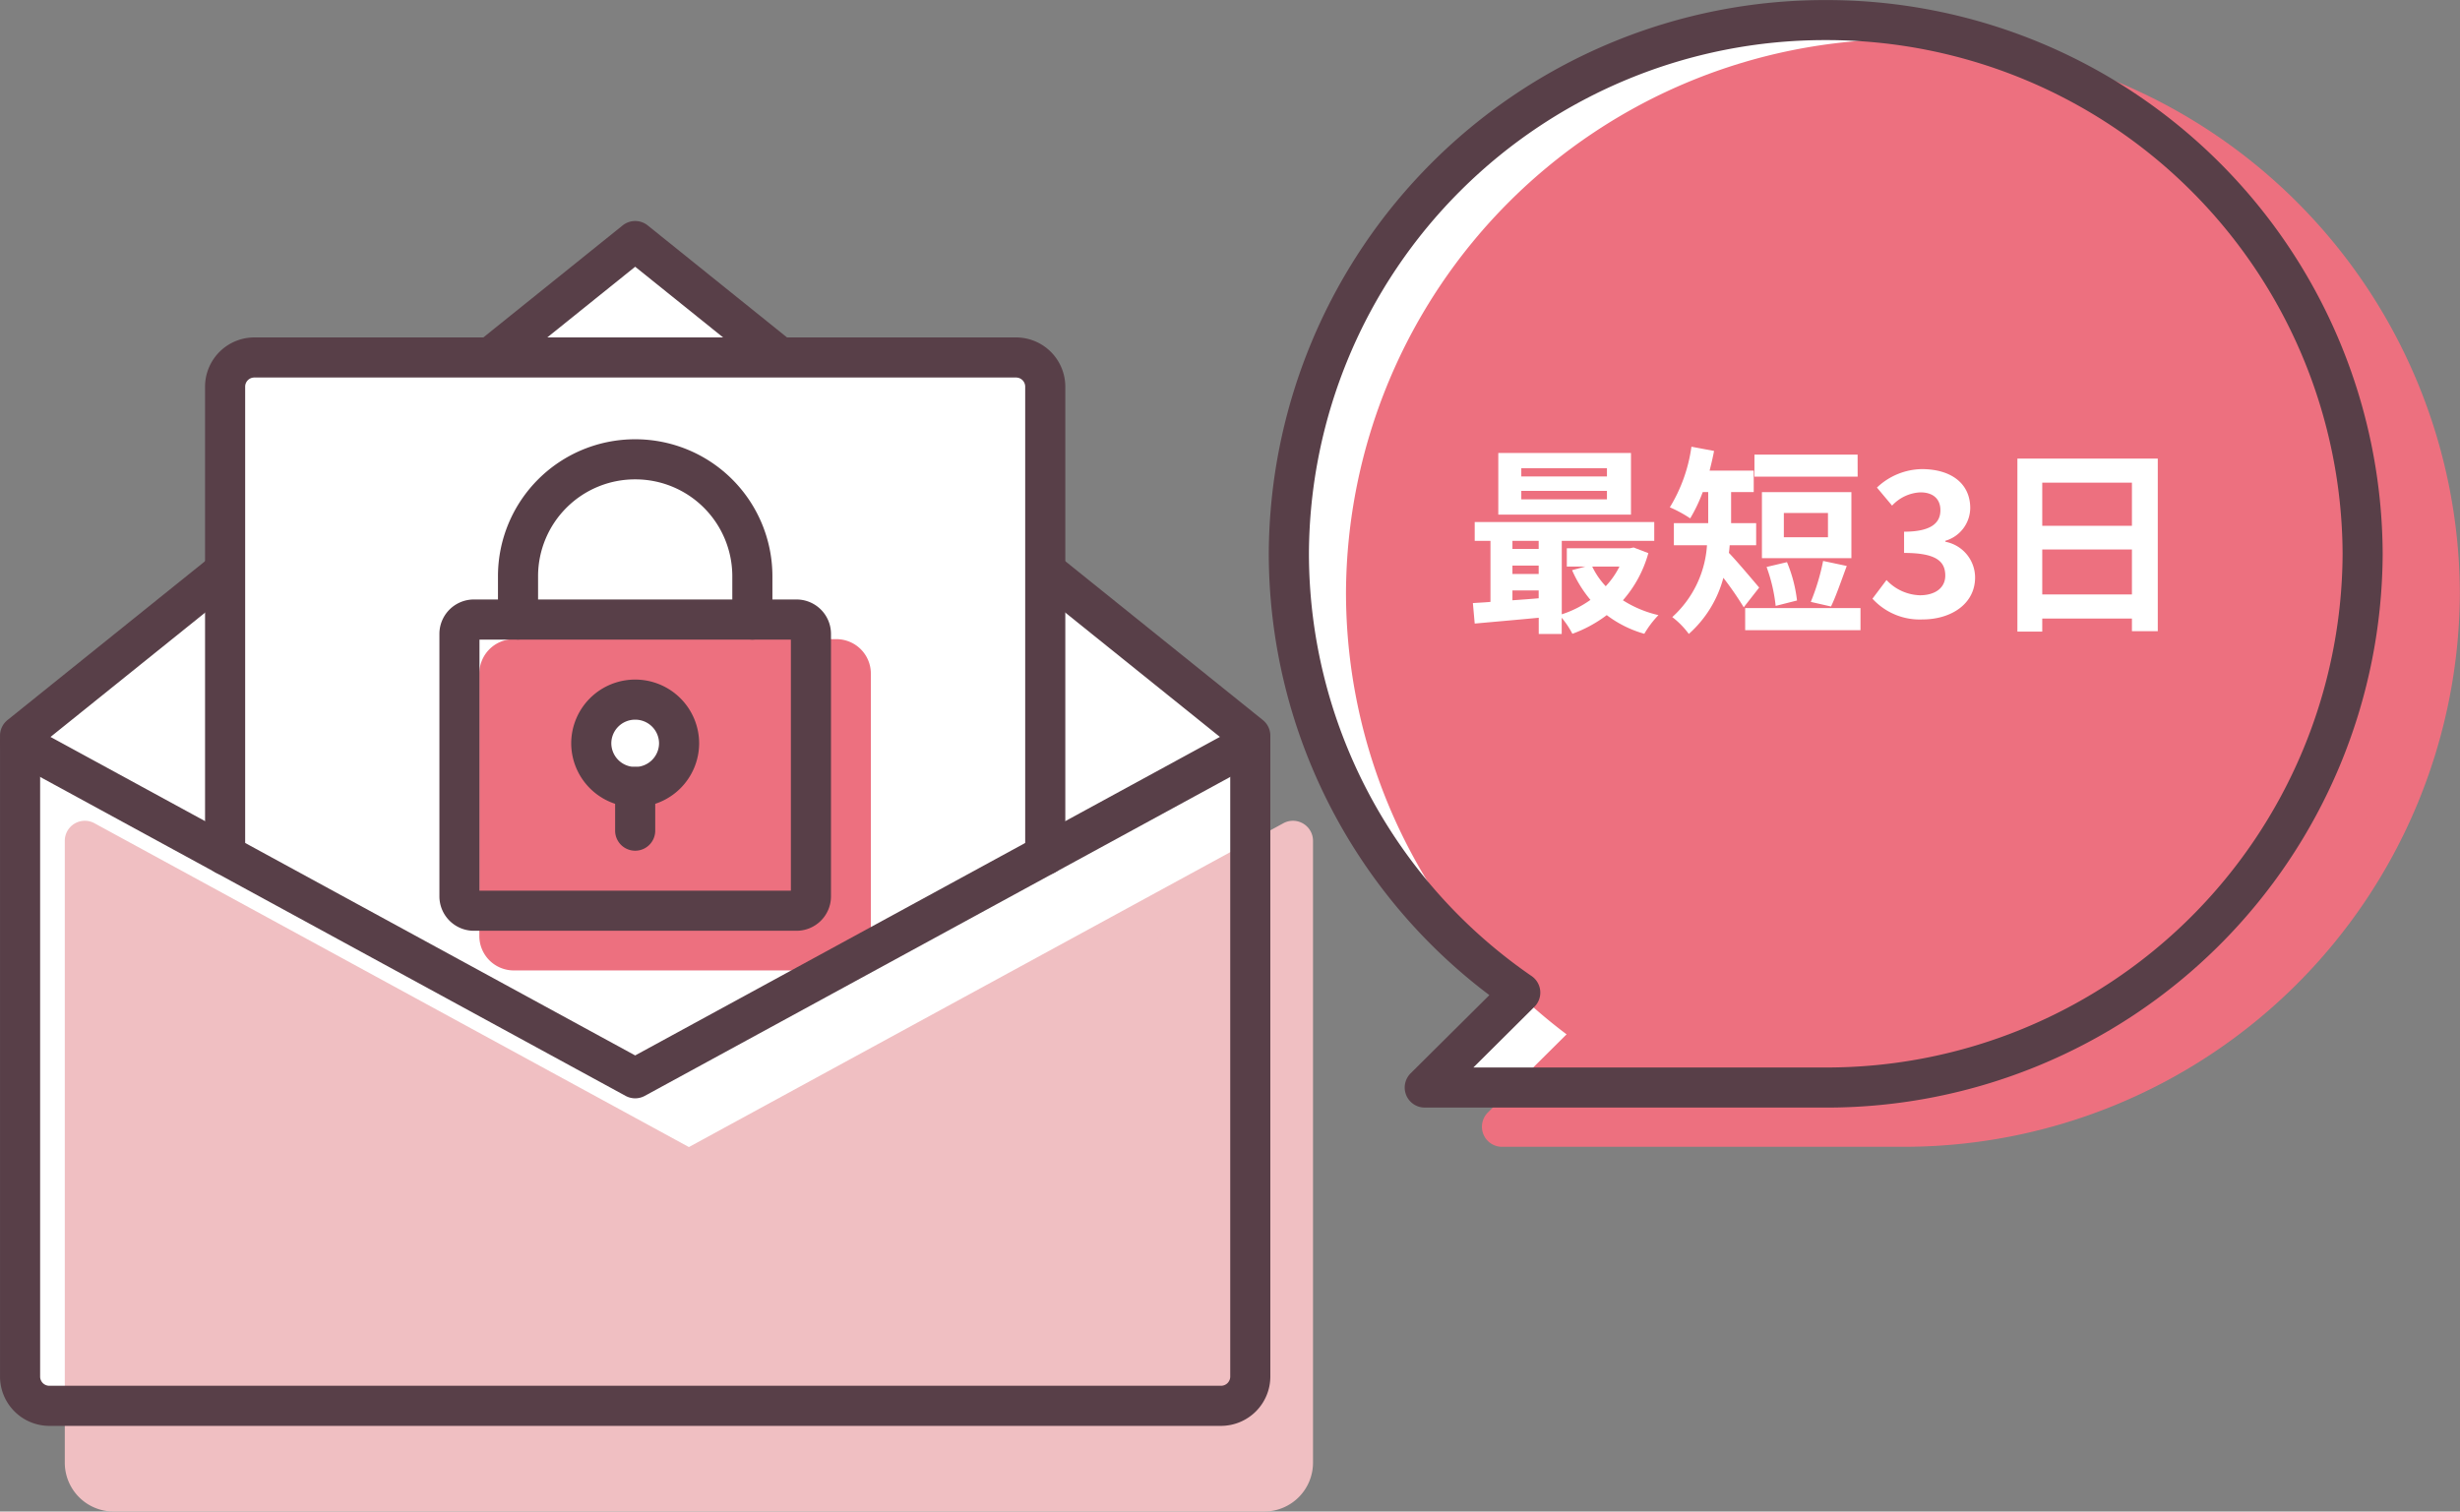
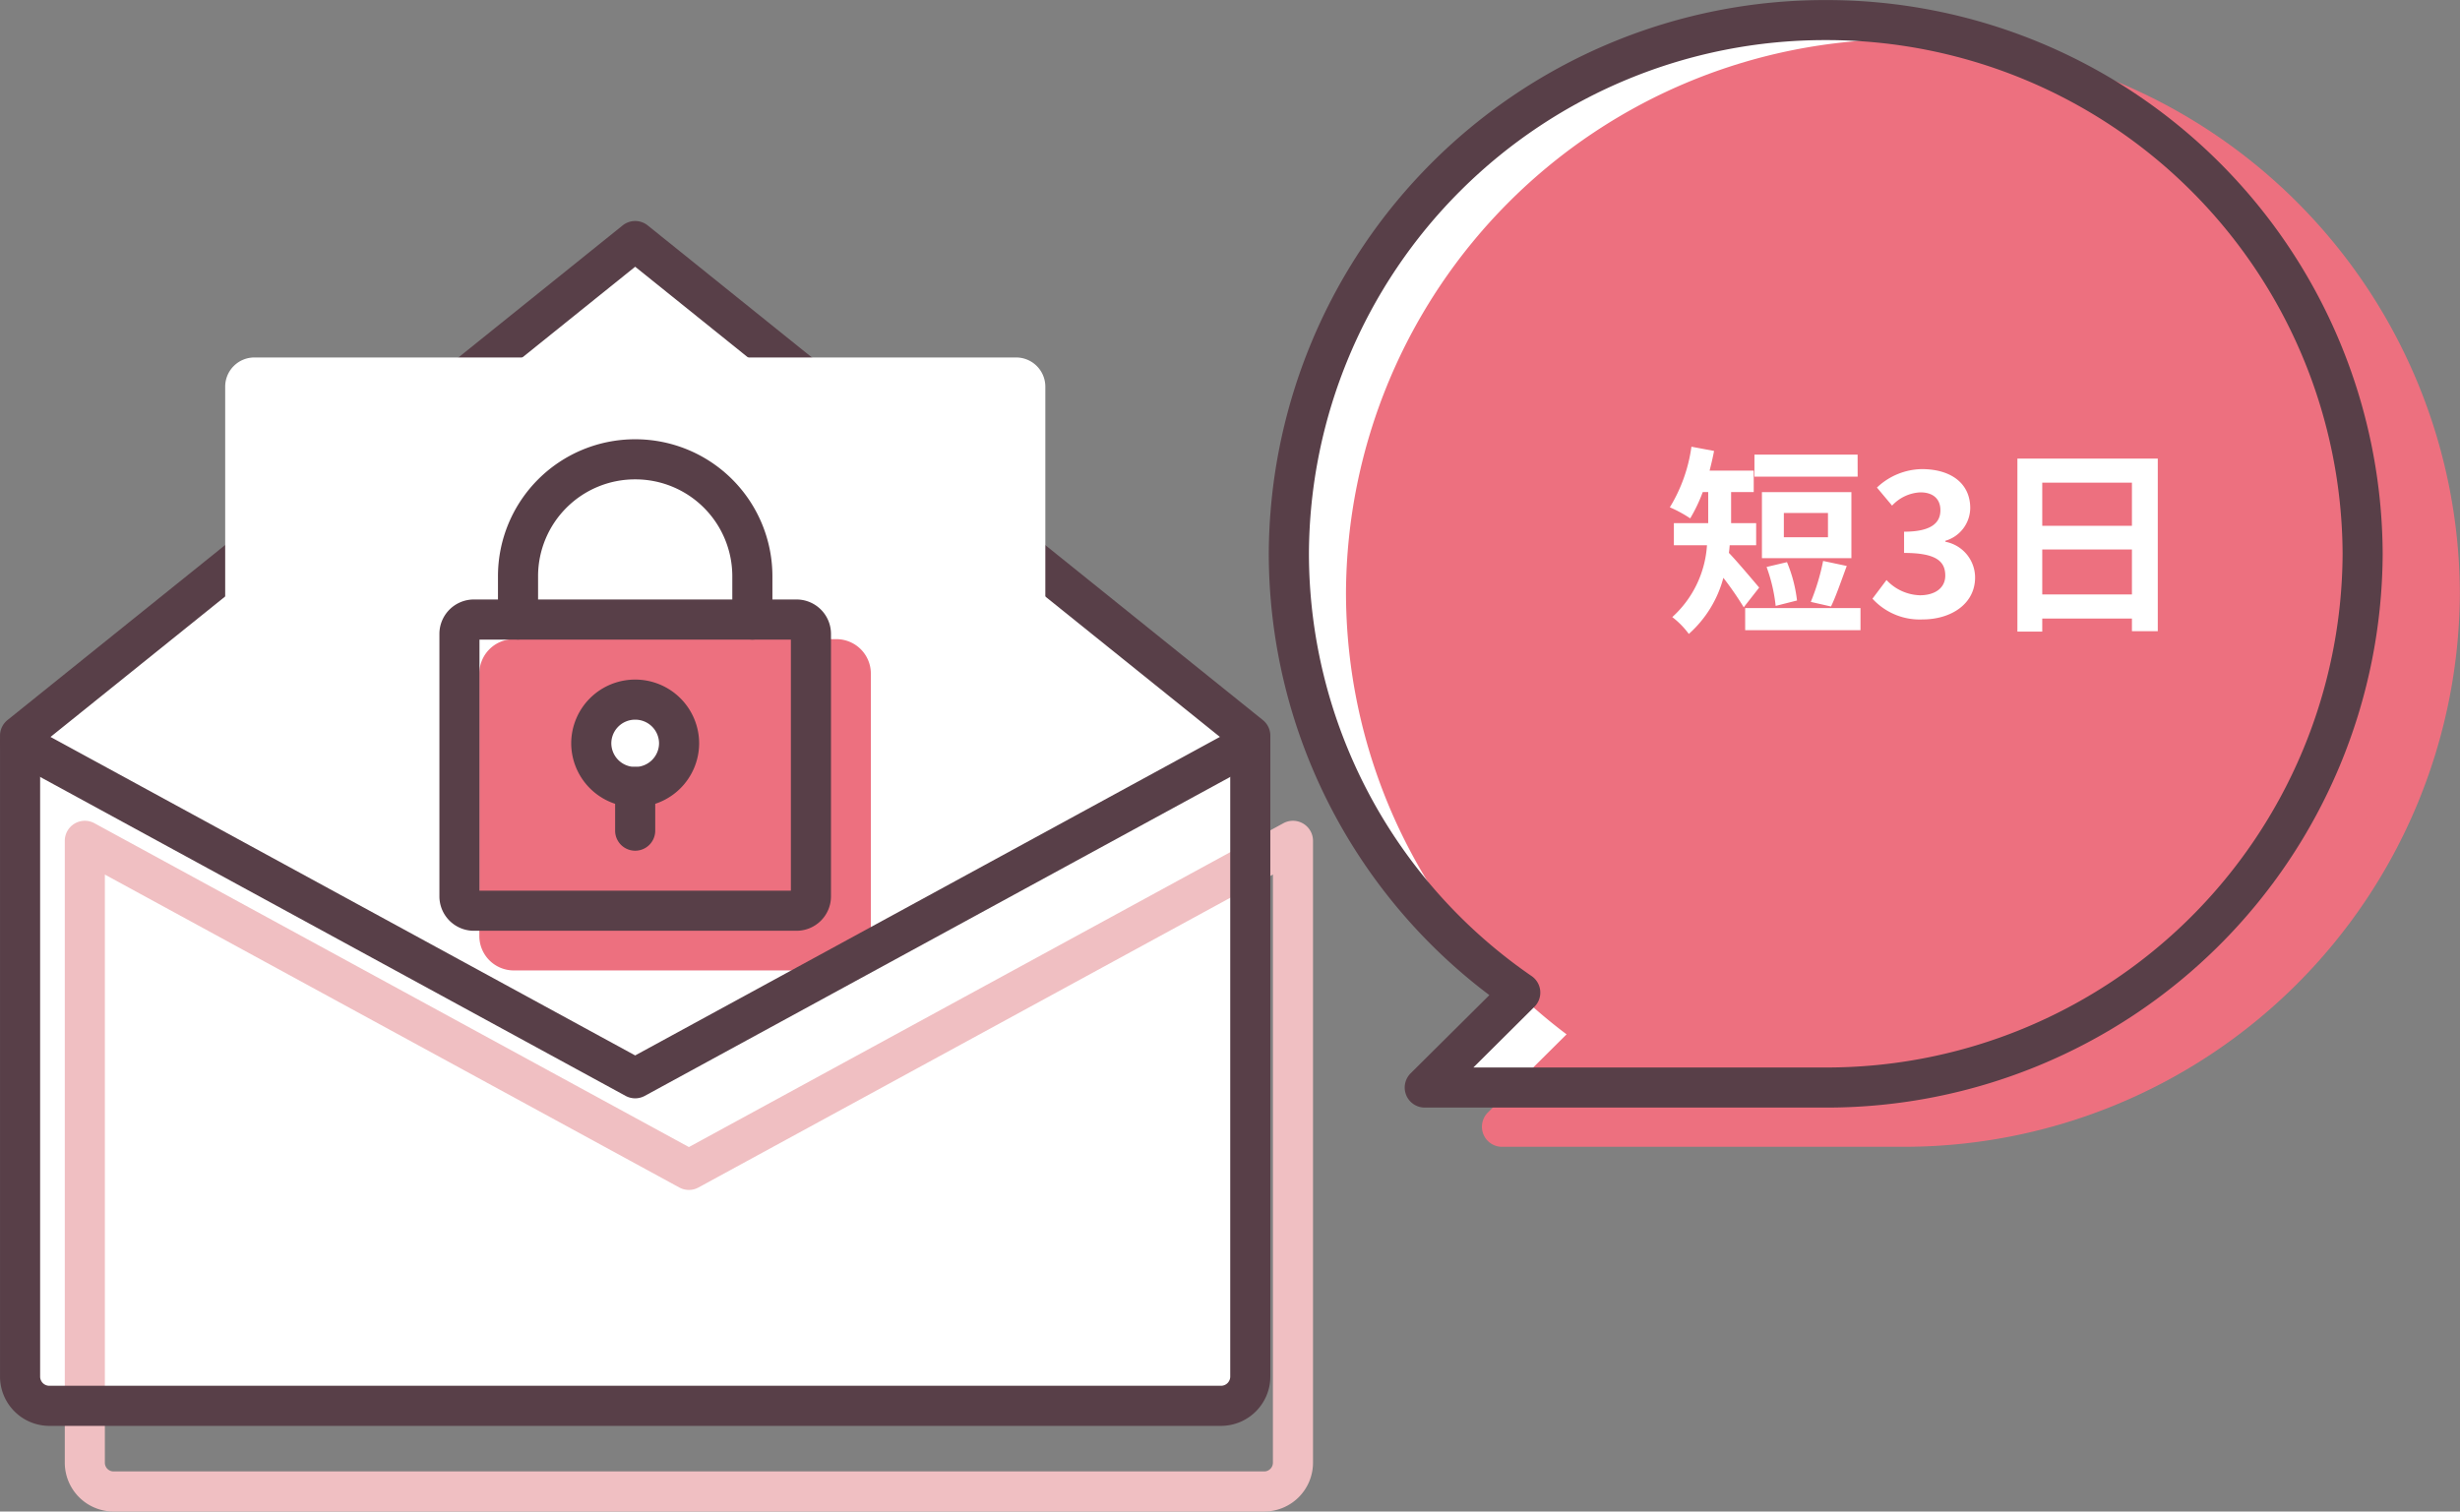
<svg xmlns="http://www.w3.org/2000/svg" width="122.667" height="75.392" viewBox="0 0 122.667 75.392">
  <rect x="0" y="0" width="122.667" height="75.392" fill="#808080" stroke="none" />
  <g id="icon__step02--imgWeb" transform="translate(-3272.371 507.82)">
    <g id="グループ_6737" data-name="グループ 6737">
      <g id="グループ_6736" data-name="グループ 6736">
        <path id="パス_8885" data-name="パス 8885" d="M3363.412-506.82A26.7,26.7,0,0,0,3336.64-480.2a26.546,26.546,0,0,0,11.538,21.888l-4.761,4.734h20a26.7,26.7,0,0,0,26.771-26.622A26.7,26.7,0,0,0,3363.412-506.82Z" fill="#fff" />
      </g>
    </g>
    <g id="グループ_6742" data-name="グループ 6742">
      <g id="グループ_6739" data-name="グループ 6739">
        <g id="グループ_6738" data-name="グループ 6738">
          <path id="パス_8886" data-name="パス 8886" d="M3367.267-504.864a26.7,26.7,0,0,0-26.772,26.623,26.544,26.544,0,0,0,11.538,21.887l-4.761,4.735h20a26.7,26.7,0,0,0,26.771-26.622A26.7,26.7,0,0,0,3367.267-504.864Z" fill="#ed707f" />
        </g>
      </g>
      <g id="グループ_6741" data-name="グループ 6741">
        <g id="グループ_6740" data-name="グループ 6740">
          <path id="パス_8887" data-name="パス 8887" d="M3367.267-450.62h-20a1,1,0,0,1-.924-.618,1,1,0,0,1,.219-1.091l3.926-3.9a27.6,27.6,0,0,1-11-22.01,27.728,27.728,0,0,1,27.772-27.622,27.728,27.728,0,0,1,27.771,27.622A27.728,27.728,0,0,1,3367.267-450.62Zm-17.572-2h17.572a25.726,25.726,0,0,0,25.771-25.622,25.726,25.726,0,0,0-25.771-25.622,25.727,25.727,0,0,0-25.772,25.622,25.607,25.607,0,0,0,11.1,21.065,1,1,0,0,1,.428.734,1,1,0,0,1-.291.8Z" fill="#ed707f" />
        </g>
      </g>
    </g>
    <g id="グループ_6747" data-name="グループ 6747">
      <g id="グループ_6743" data-name="グループ 6743">
-         <path id="パス_8888" data-name="パス 8888" d="M3354.565-480.231a5.976,5.976,0,0,1-1.268,2.352,5.639,5.639,0,0,0,1.772.74,4.935,4.935,0,0,0-.705.931,5.622,5.622,0,0,1-1.873-.931,6.5,6.5,0,0,1-1.713.931,4.436,4.436,0,0,0-.533-.8v.811H3349.1v-.811c-1.159.11-2.306.21-3.193.29l-.091-1.021c.263-.02.565-.03.877-.06v-3.043h-.786v-.941h8.953v.941h-4.612v3.663a5.181,5.181,0,0,0,1.43-.72,6.121,6.121,0,0,1-.916-1.482l.664-.18h-.926v-.911h3.132l.2-.04Zm-.866-1.922h-6.616v-3.074h6.616Zm-5.911,1.311v.4h1.309v-.4Zm0,1.652h1.309v-.421h-1.309Zm0,1.311c.423-.03.866-.06,1.309-.1v-.391h-1.309Zm4.713-6.587h-4.271v.411h4.271Zm0,1.132h-4.271v.42h4.271Zm-.735,3.773a3.871,3.871,0,0,0,.674.981,4.161,4.161,0,0,0,.685-.981Z" fill="#fff" />
-       </g>
+         </g>
      <g id="グループ_6744" data-name="グループ 6744">
        <path id="パス_8889" data-name="パス 8889" d="M3359.322-477.529a16.346,16.346,0,0,0-1.016-1.471,5.7,5.7,0,0,1-1.723,2.8,4.092,4.092,0,0,0-.825-.841,5.286,5.286,0,0,0,1.731-3.584h-1.651v-1.1h1.712v-1.551h-.272a7.977,7.977,0,0,1-.625,1.311,6.291,6.291,0,0,0-1.016-.551,7.843,7.843,0,0,0,1.077-3.023l1.128.211c-.061.33-.141.66-.222.98h2.2v1.072h-1.128v1.551h1.249v1.1h-1.32c-.01.13-.019.25-.04.381.4.41,1.289,1.471,1.511,1.731Zm5.822.04v1.1h-5.751v-1.1Zm-.142-6.556h-5.146v-1.1H3365Zm-.312,4.064h-4.461v-3.293h4.461Zm-3.776,2.382a8.141,8.141,0,0,0-.453-1.942l1.017-.24a7.018,7.018,0,0,1,.5,1.912Zm2.608-4.634h-2.2v1.211h2.2Zm-.856,4.434a10.945,10.945,0,0,0,.614-2.042l1.179.25c-.272.731-.544,1.531-.786,2.022Z" fill="#fff" />
      </g>
      <g id="グループ_6745" data-name="グループ 6745">
        <path id="パス_8890" data-name="パス 8890" d="M3365.741-477.959l.7-.931a2.371,2.371,0,0,0,1.661.761c.756,0,1.269-.361,1.269-.981,0-.7-.433-1.131-2.054-1.131V-481.3c1.369,0,1.812-.45,1.812-1.071,0-.56-.362-.891-1-.891a2.047,2.047,0,0,0-1.41.661l-.755-.9a3.327,3.327,0,0,1,2.235-.921c1.441,0,2.417.7,2.417,1.943a1.718,1.718,0,0,1-1.238,1.631v.05a1.819,1.819,0,0,1,1.48,1.781c0,1.322-1.2,2.093-2.618,2.093A3.181,3.181,0,0,1,3365.741-477.959Z" fill="#fff" />
      </g>
      <g id="グループ_6746" data-name="グループ 6746">
        <path id="パス_8891" data-name="パス 8891" d="M3379.968-484.946v8.608h-1.289v-.63h-4.472v.651h-1.239v-8.629Zm-5.761,1.2v2.152h4.472v-2.152Zm4.472,5.576v-2.243h-4.472v2.243Z" fill="#fff" />
      </g>
    </g>
    <g id="グループ_6749" data-name="グループ 6749">
      <g id="グループ_6748" data-name="グループ 6748">
        <path id="パス_8892" data-name="パス 8892" d="M3363.411-452.576h-19.994a1,1,0,0,1-.925-.618,1,1,0,0,1,.22-1.091l3.926-3.9a27.6,27.6,0,0,1-11-22.01,27.728,27.728,0,0,1,27.771-27.622,27.729,27.729,0,0,1,27.773,27.622A27.729,27.729,0,0,1,3363.411-452.576Zm-17.57-2h17.57a25.727,25.727,0,0,0,25.773-25.622,25.727,25.727,0,0,0-25.773-25.622A25.726,25.726,0,0,0,3337.64-480.2a25.609,25.609,0,0,0,11.105,21.065,1,1,0,0,1,.429.734,1,1,0,0,1-.291.8Z" fill="#583f48" />
      </g>
    </g>
    <g id="グループ_6750" data-name="グループ 6750">
      <path id="パス_8893" data-name="パス 8893" d="M3304.044-495.8l-30.672,24.671v31.973a1.462,1.462,0,0,0,1.469,1.453h58.406a1.462,1.462,0,0,0,1.469-1.453v-31.973Z" fill="#fff" />
    </g>
    <g id="グループ_6751" data-name="グループ 6751">
-       <path id="パス_8894" data-name="パス 8894" d="M3336.845-465.881l-30.121,16.412L3276.6-465.881h0v31.027a1.434,1.434,0,0,0,1.443,1.426H3335.4a1.434,1.434,0,0,0,1.443-1.426v-31.027Z" fill="#f0bfc2" />
      <path id="パス_8895" data-name="パス 8895" d="M3335.4-432.428h-57.355a2.436,2.436,0,0,1-2.443-2.426v-31.027a1,1,0,0,1,.489-.86,1,1,0,0,1,.989-.018l29.643,16.152,29.642-16.152a1,1,0,0,1,.989.018,1,1,0,0,1,.49.86v31.027A2.437,2.437,0,0,1,3335.4-432.428Zm-57.8-31.77v29.344a.435.435,0,0,0,.443.426H3335.4a.436.436,0,0,0,.444-.426V-464.2L3307.2-448.591a1,1,0,0,1-.957,0Z" fill="#f0bfc2" />
    </g>
    <g id="グループ_6752" data-name="グループ 6752">
      <path id="パス_8896" data-name="パス 8896" d="M3333.247-436.7h-58.406a2.463,2.463,0,0,1-2.469-2.452v-31.973a1,1,0,0,1,.373-.78l30.672-24.67a1,1,0,0,1,1.254,0l30.672,24.67a1,1,0,0,1,.373.78v31.973A2.464,2.464,0,0,1,3333.247-436.7Zm-58.875-33.946v31.494a.46.46,0,0,0,.469.452h58.406a.46.46,0,0,0,.469-.452V-470.65l-29.672-23.866Z" fill="#583f48" />
    </g>
    <g id="グループ_6753" data-name="グループ 6753">
      <path id="パス_8897" data-name="パス 8897" d="M3283.6-465.18v-23.358a1.456,1.456,0,0,1,1.461-1.452h37.974a1.456,1.456,0,0,1,1.461,1.452v23.358" fill="#fff" />
-       <path id="パス_8898" data-name="パス 8898" d="M3324.492-464.18a1,1,0,0,1-1-1v-23.358a.457.457,0,0,0-.461-.452h-37.974a.457.457,0,0,0-.461.452v23.358a1,1,0,0,1-1,1,1,1,0,0,1-1-1v-23.358a2.459,2.459,0,0,1,2.461-2.452h37.974a2.459,2.459,0,0,1,2.461,2.452v23.358A1,1,0,0,1,3324.492-464.18Z" fill="#583f48" />
    </g>
    <g id="グループ_6754" data-name="グループ 6754">
      <path id="パス_8899" data-name="パス 8899" d="M3297.269-474.221v13.085a.716.716,0,0,0,.713.719h16.1a.716.716,0,0,0,.712-.719v-13.085a.716.716,0,0,0-.712-.72h-16.1A.716.716,0,0,0,3297.269-474.221Z" fill="#ed707f" />
      <path id="パス_8900" data-name="パス 8900" d="M3314.084-459.417h-16.1a1.717,1.717,0,0,1-1.711-1.719v-13.085a1.717,1.717,0,0,1,1.711-1.719h16.1a1.717,1.717,0,0,1,1.712,1.719v13.085A1.717,1.717,0,0,1,3314.084-459.417Zm-15.814-2H3313.8V-473.94H3298.27Zm15.814-12.523h0Z" fill="#ed707f" />
    </g>
    <g id="グループ_6755" data-name="グループ 6755">
      <path id="パス_8901" data-name="パス 8901" d="M3304.044-453.038a1.007,1.007,0,0,1-.479-.122l-30.671-16.713a1,1,0,0,1-.4-1.356,1,1,0,0,1,1.357-.4l30.193,16.452,30.193-16.452a1,1,0,0,1,1.357.4,1,1,0,0,1-.4,1.356l-30.672,16.713A1,1,0,0,1,3304.044-453.038Z" fill="#583f48" />
    </g>
    <g id="グループ_6756" data-name="グループ 6756">
      <path id="パス_8902" data-name="パス 8902" d="M3309.887-475.918a1,1,0,0,1-1-1V-479.1a4.832,4.832,0,0,0-4.843-4.81,4.832,4.832,0,0,0-4.842,4.81v2.179a1,1,0,0,1-1,1,1,1,0,0,1-1-1V-479.1a6.834,6.834,0,0,1,6.842-6.81,6.835,6.835,0,0,1,6.843,6.81v2.179A1,1,0,0,1,3309.887-475.918Z" fill="#583f48" />
    </g>
    <g id="グループ_6757" data-name="グループ 6757">
      <path id="パス_8903" data-name="パス 8903" d="M3312.095-461.395h-16.1a1.718,1.718,0,0,1-1.713-1.719V-476.2a1.718,1.718,0,0,1,1.713-1.719h16.1a1.718,1.718,0,0,1,1.713,1.719v13.085A1.718,1.718,0,0,1,3312.095-461.395Zm-15.815-2h15.528v-12.523H3296.28Zm15.815-12.523h0Z" fill="#583f48" />
    </g>
    <g id="グループ_6758" data-name="グループ 6758">
      <ellipse id="楕円形_827" data-name="楕円形 827" cx="2.191" cy="2.179" rx="2.191" ry="2.179" transform="translate(3301.853 -472.924)" fill="#fff" />
      <path id="パス_8904" data-name="パス 8904" d="M3304.044-467.567a3.188,3.188,0,0,1-3.19-3.179,3.187,3.187,0,0,1,3.19-3.178,3.187,3.187,0,0,1,3.19,3.178A3.188,3.188,0,0,1,3304.044-467.567Zm0-4.357a1.185,1.185,0,0,0-1.19,1.178,1.186,1.186,0,0,0,1.19,1.179,1.186,1.186,0,0,0,1.19-1.179A1.185,1.185,0,0,0,3304.044-471.924Z" fill="#583f48" />
    </g>
    <g id="グループ_6759" data-name="グループ 6759">
-       <line id="線_215" data-name="線 215" y2="2.179" transform="translate(3304.044 -468.567)" fill="#fff" />
      <path id="パス_8905" data-name="パス 8905" d="M3304.044-465.388a1,1,0,0,1-1-1v-2.179a1,1,0,0,1,1-1,1,1,0,0,1,1,1v2.179A1,1,0,0,1,3304.044-465.388Z" fill="#583f48" />
    </g>
  </g>
</svg>